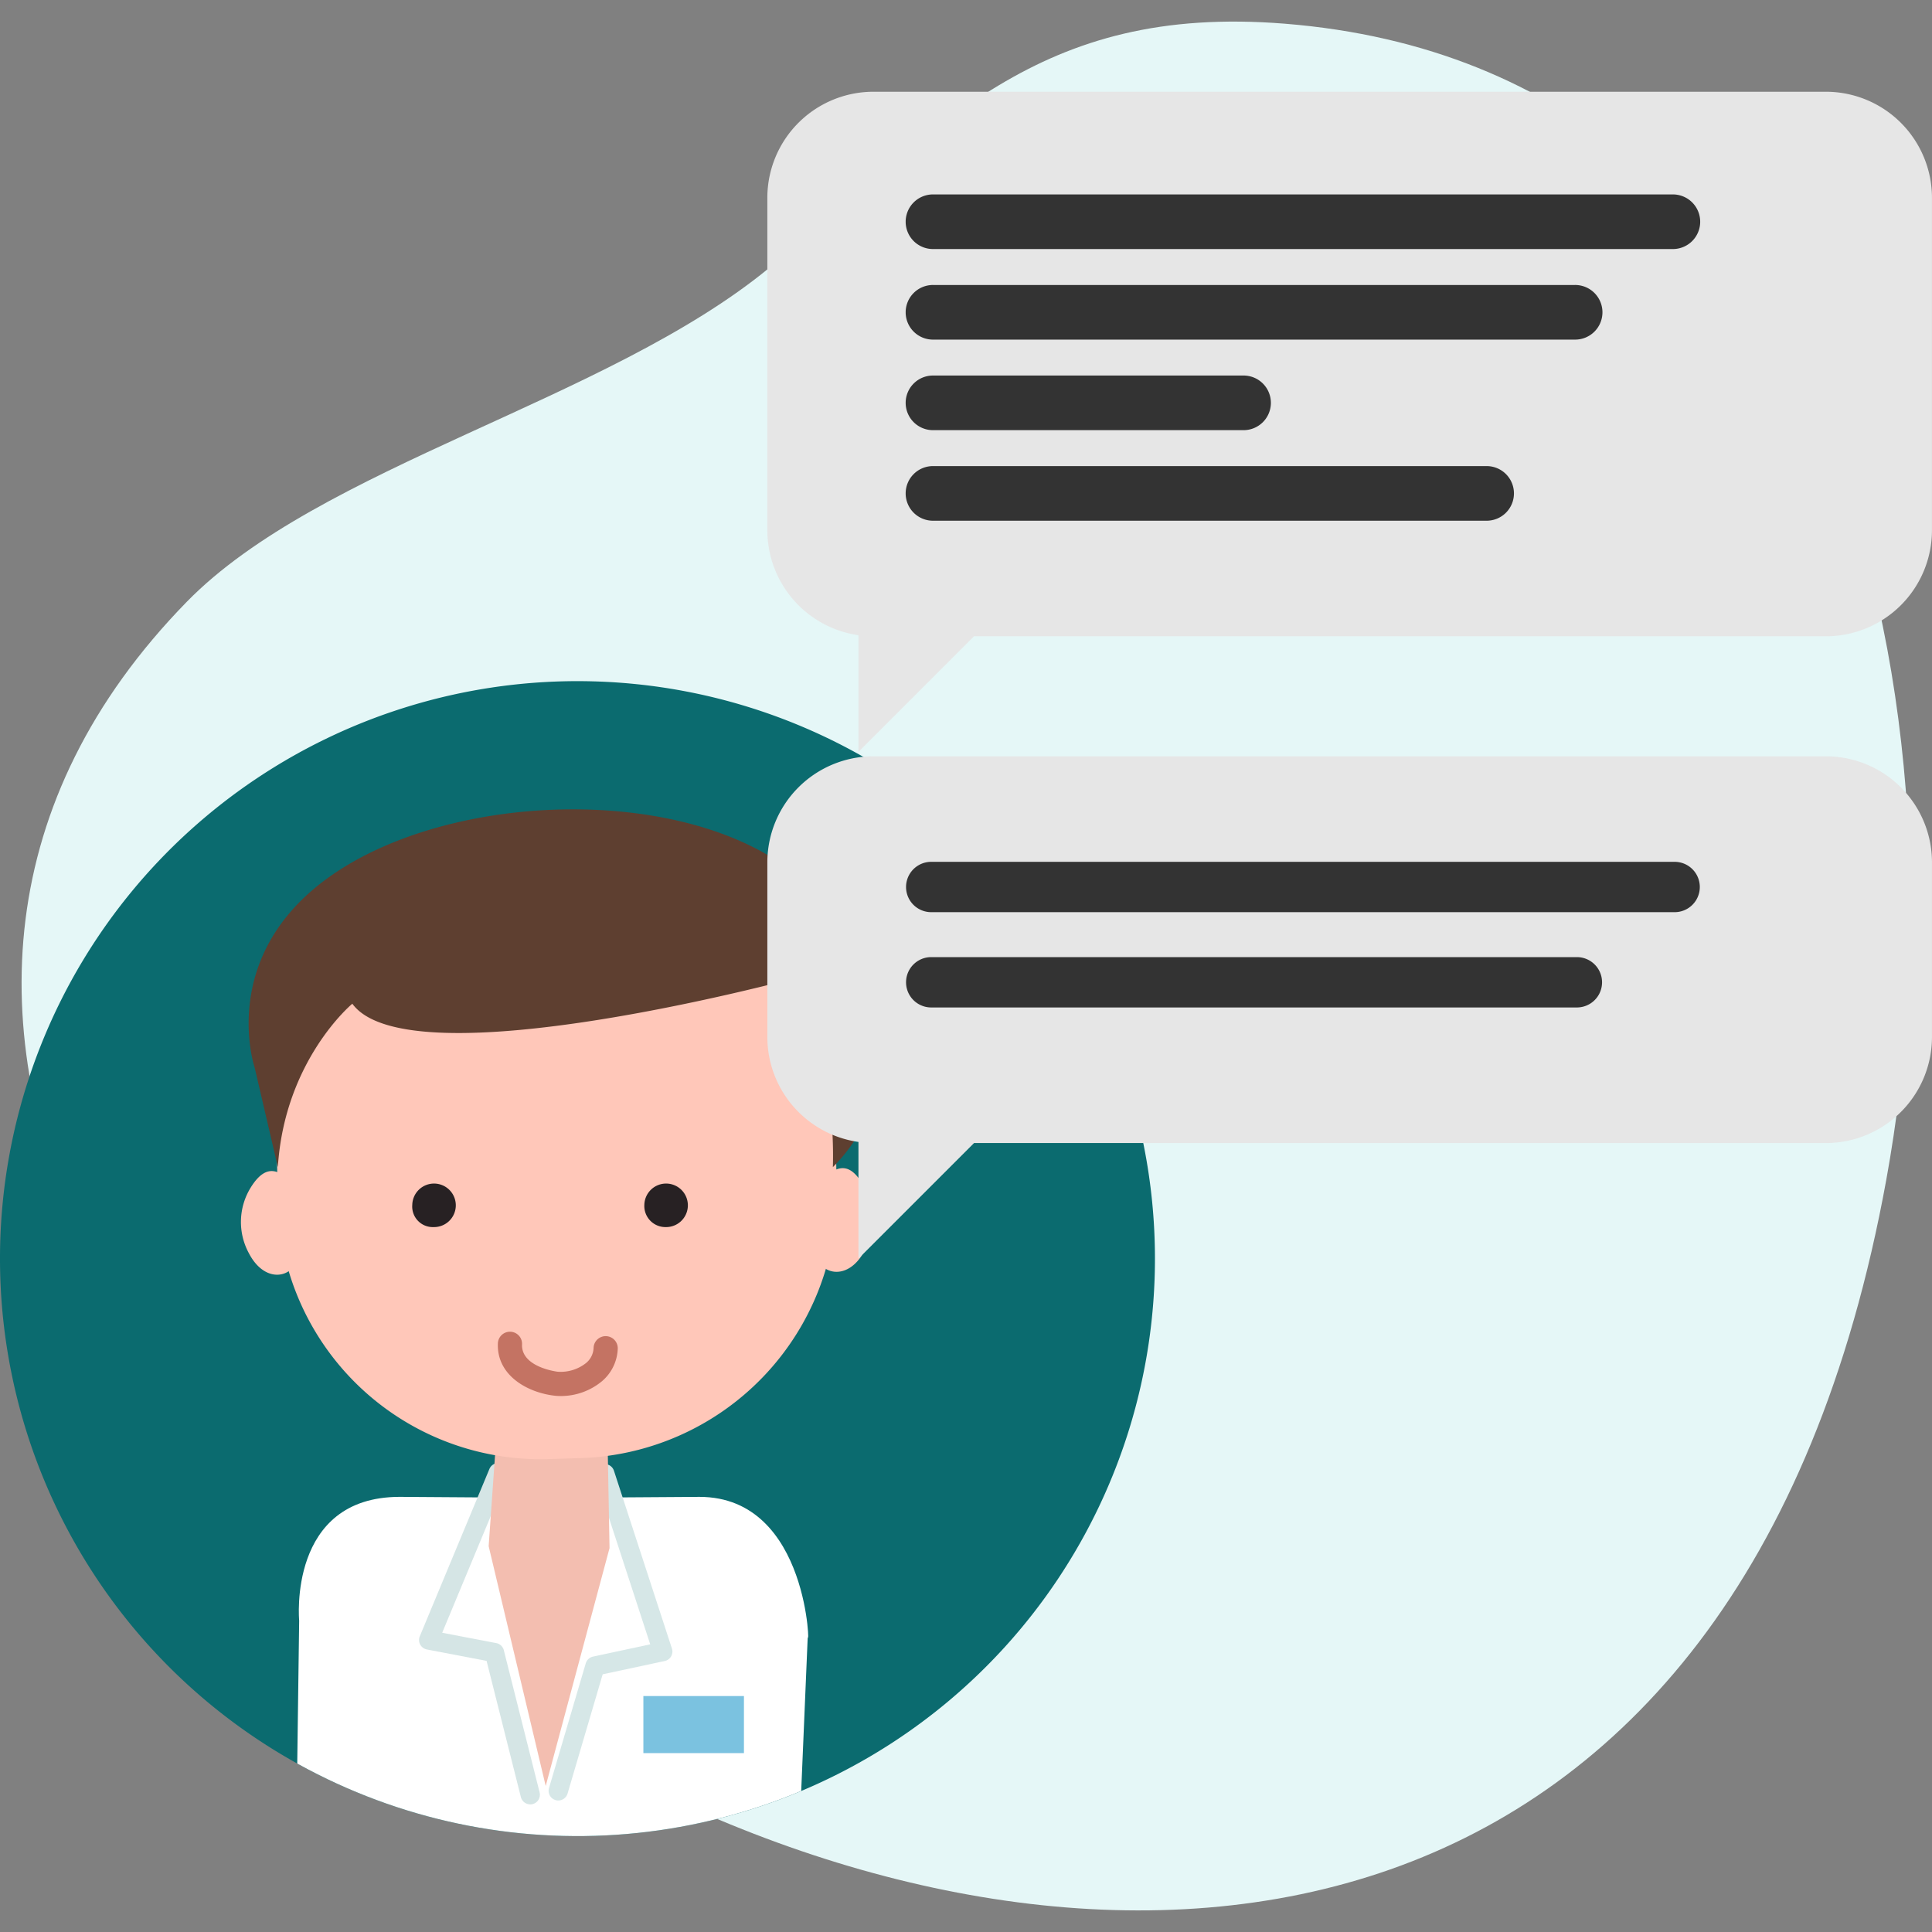
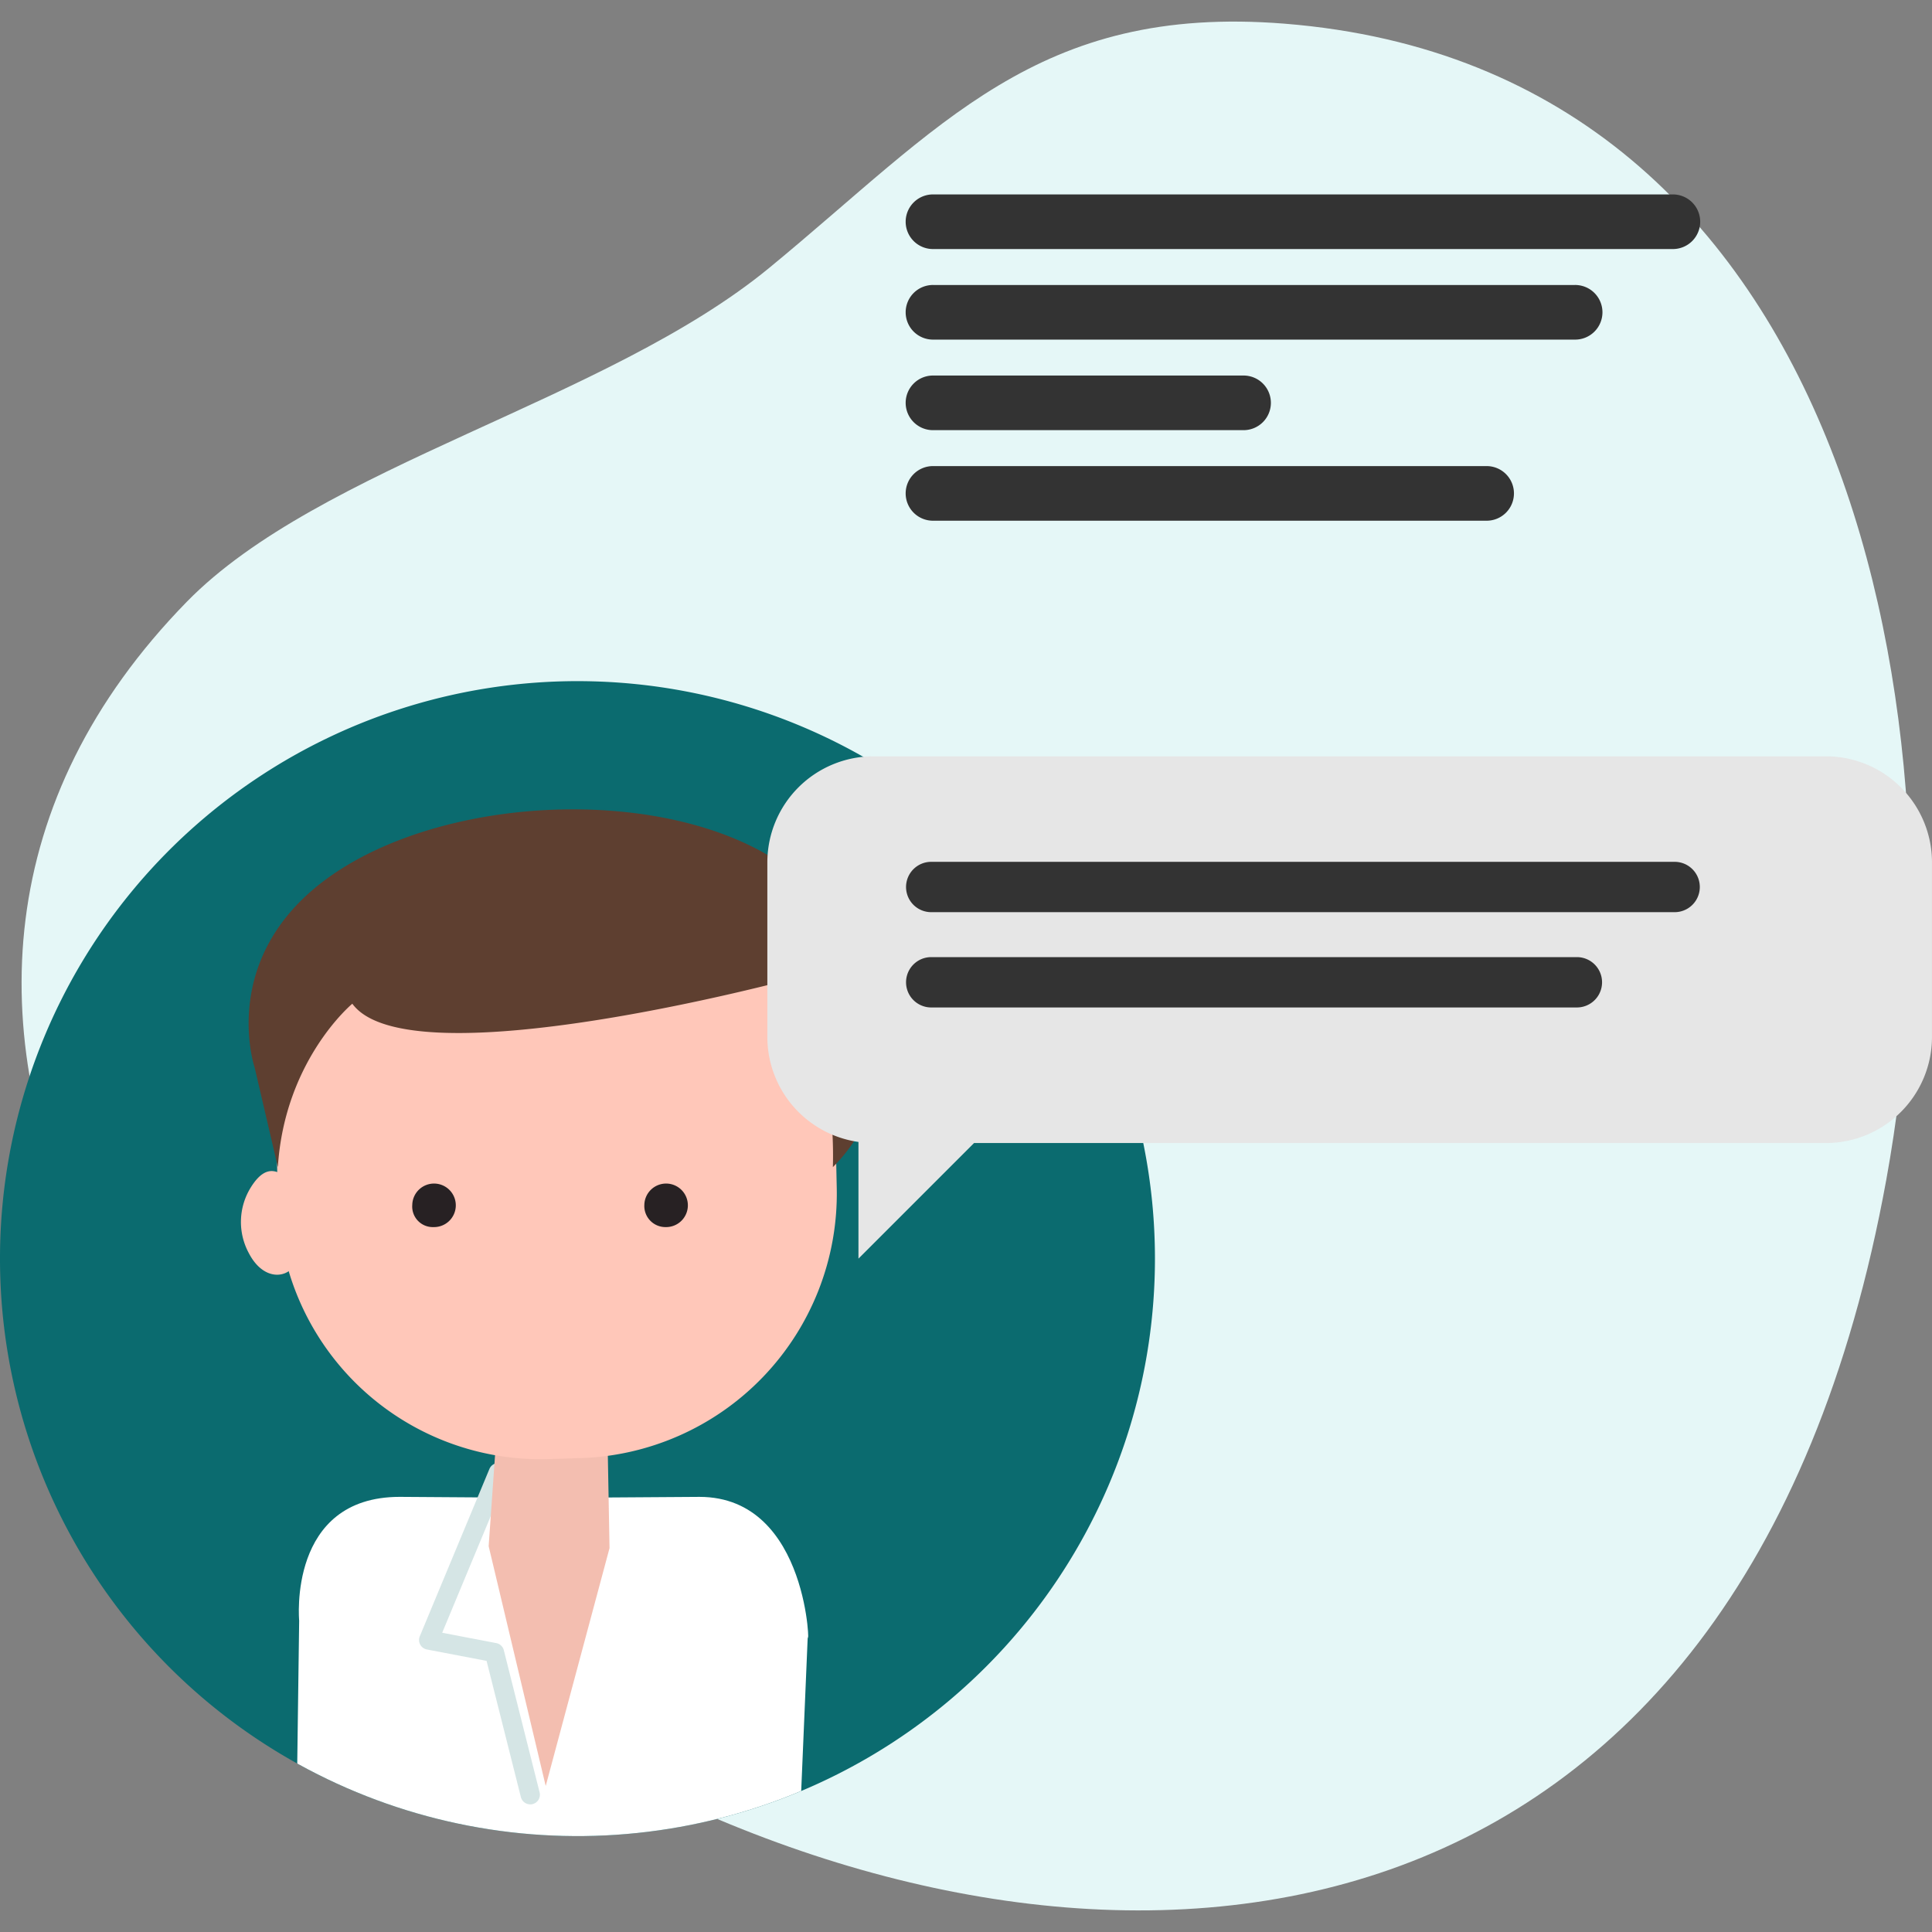
<svg xmlns="http://www.w3.org/2000/svg" width="358" height="358" viewBox="0 0 358 358">
  <rect x="0" y="0" width="358" height="358" fill="#808080" stroke="none" />
  <defs>
    <clipPath id="clip-path">
      <path id="Path_9281" data-name="Path 9281" d="M85.006,493.323A107.006,107.006,0,1,0,192.012,386.318,107.006,107.006,0,0,0,85.006,493.323" transform="translate(-85.006 -386.318)" fill="none" />
    </clipPath>
    <clipPath id="clip-extra-ondersteuning-xl">
      <rect width="358" height="358" />
    </clipPath>
  </defs>
  <g id="extra-ondersteuning-xl" clip-path="url(#clip-extra-ondersteuning-xl)">
    <path id="Path_8287" data-name="Path 8287" d="M30.6,107.526C-112.944,254.478,292.168,508.254,345.539,214.559,360.854,130.283,339.8,8.811,234.012.387c-45.777-3.645-63.7,19.112-95.448,45.233C108.535,70.322,55.186,82.356,30.6,107.526" transform="translate(4 3.999)" fill="#e5f7f7" />
    <g id="Group_6145" data-name="Group 6145" transform="translate(-4534.022 -2147.79)">
      <path id="Path_9269" data-name="Path 9269" d="M230.036,238.268A107.006,107.006,0,1,1,123.031,131.263,107.006,107.006,0,0,1,230.036,238.268" transform="translate(4517.998 2142.743)" fill="#0b6b6f" />
      <g id="Mask_Group_13" data-name="Mask Group 13" transform="translate(4534.022 2274.006)" clip-path="url(#clip-path)">
-         <path id="Path_9270" data-name="Path 9270" d="M161.614,94.317a12.124,12.124,0,0,1,.359,12.185c-2.508,4.837-6.63,4.837-8.421,2.329-2.688-3.763-3.225-13.617.717-15.946,1.791-.9,4.3-3.764,7.346,1.433" transform="translate(-1.723 -1.039)" fill="#ffc7b9" />
        <path id="Path_9271" data-name="Path 9271" d="M74.7,152.893c-20.785,0-18.635,22.936-18.635,22.936l-.717,53.395s12.184,9.855,36.731,19.171c32.073,12.184,56.261,12.722,56.261,12.722L148.158,238l.359-17.02,1.791-42.285c.358,4.121.538-25.8-20.069-25.8l-26.877.179h-1.791Z" transform="translate(-0.63 -1.74)" fill="#fff" />
-         <path id="Path_9272" data-name="Path 9272" d="M104.62,209.084a1.793,1.793,0,0,1-1.719-2.3l6.81-23.115a1.791,1.791,0,0,1,1.344-1.246l10.6-2.274-10.134-31.078a1.792,1.792,0,0,1,3.407-1.111l10.75,32.969a1.791,1.791,0,0,1-1.328,2.307l-11.5,2.465-6.508,22.091A1.793,1.793,0,0,1,104.62,209.084Z" transform="translate(-1.17 -1.669)" fill="#d6e7e7" />
        <path id="Path_9273" data-name="Path 9273" d="M99.147,209.8a1.792,1.792,0,0,1-1.736-1.354l-6.354-25.232L80,181.1a1.791,1.791,0,0,1-1.318-2.448l12.9-31a1.792,1.792,0,1,1,3.309,1.377L82.833,178l10.02,1.916a1.791,1.791,0,0,1,1.4,1.323l6.63,26.339a1.794,1.794,0,0,1-1.739,2.229Z" transform="translate(-0.894 -1.667)" fill="#d5e5e5" />
        <path id="Path_9274" data-name="Path 9274" d="M113.63,142.73l.358,19.53-11.826,44.078L91.591,161.9l1.434-20.426Z" transform="translate(-1.042 -1.61)" fill="#f3beb0" />
        <path id="Path_9275" data-name="Path 9275" d="M107.621,144.383l-5.734.179a48.721,48.721,0,0,1-49.811-47.84l-.359-16.842c-.538-27.056,18.635-44.257,45.69-44.794l10.75-.179c27.056-.538,46.586,15.768,47.124,42.644l.358,16.842a49.036,49.036,0,0,1-48.019,49.991" transform="translate(-0.588 -0.397)" fill="#ffc7b9" />
        <path id="Path_9276" data-name="Path 9276" d="M77.274,98.113a4.033,4.033,0,1,1,3.942,4.121,3.808,3.808,0,0,1-3.942-4.121" transform="translate(-0.879 -1.071)" fill="#272123" />
        <path id="Path_9277" data-name="Path 9277" d="M120.771,98.113a4.033,4.033,0,1,1,3.942,4.121,3.909,3.909,0,0,1-3.942-4.121" transform="translate(-1.374 -1.071)" fill="#272123" />
-         <path id="Path_9278" data-name="Path 9278" d="M104.947,133.856a9.859,9.859,0,0,1-1.028-.051c-5.259-.584-10.812-3.856-10.6-9.654a2.24,2.24,0,1,1,4.476.16c-.151,4.24,6.542,5.033,6.609,5.042a7.571,7.571,0,0,0,5.258-1.616,3.809,3.809,0,0,0,1.395-2.867,2.24,2.24,0,0,1,4.476.16,8.285,8.285,0,0,1-2.934,6.089,11.924,11.924,0,0,1-7.649,2.738Z" transform="translate(-1.062 -1.388)" fill="#c47363" />
        <path id="Path_9279" data-name="Path 9279" d="M46.986,94.861a12.123,12.123,0,0,0-.358,12.184c2.508,4.837,6.63,4.837,8.421,2.329,2.688-3.763,3.225-13.617-.717-15.946-1.612-.9-4.121-3.764-7.346,1.434" transform="translate(-0.514 -1.045)" fill="#ffc7b9" />
        <path id="Path_9280" data-name="Path 9280" d="M65.1,34.244C40.015,49.116,47.716,71.871,47.716,71.871l4.3,18.456c1.255-19.889,13.8-30.281,13.8-30.281,10.571,14.513,81.7-4.659,81.7-4.659a76.618,76.618,0,0,1,7.346,34.94c15.23-15.23,10.75-41.749-9.318-56.083-20.247-13.976-58.053-13.259-80.45,0" transform="translate(-0.53 -0.273)" fill="#5e3f30" />
-         <path id="Rectangle_2296" data-name="Rectangle 2296" d="M120.59,190.228h18.635V200.8H120.59Z" transform="translate(-1.372 -2.164)" fill="#7bc2e0" />
      </g>
      <g id="Group_6143" data-name="Group 6143" transform="translate(4676.211 2164.79)">
-         <path id="Path_9283" data-name="Path 9283" d="M355.993,20.79H179.516A19.665,19.665,0,0,0,159.85,40.457v61.571a19.666,19.666,0,0,0,16.883,19.466l0,21.616,21.417-21.417h157.84a19.666,19.666,0,0,0,19.666-19.666V40.456A19.666,19.666,0,0,0,355.993,20.79" transform="translate(-159.85 -20.79)" fill="#e6e6e6" />
        <path id="Path_9284" data-name="Path 9284" d="M190.909,40.036H327.871a5.061,5.061,0,1,1,0,10.121H190.909a5.061,5.061,0,1,1,0-10.121" transform="translate(-160.146 -21.009)" fill="#333" />
        <path id="Path_9285" data-name="Path 9285" d="M190.909,57.01h118.85a5.061,5.061,0,1,1,0,10.121H190.909a5.061,5.061,0,1,1,0-10.121" transform="translate(-160.146 -21.202)" fill="#333" />
        <path id="Path_9286" data-name="Path 9286" d="M190.909,73.982H248.32a5.061,5.061,0,1,1,0,10.121H190.909a5.061,5.061,0,1,1,0-10.121" transform="translate(-160.146 -21.395)" fill="#333" />
        <path id="Path_9287" data-name="Path 9287" d="M190.909,90.955H293.36a5.061,5.061,0,1,1,0,10.121H190.909a5.061,5.061,0,1,1,0-10.121" transform="translate(-160.146 -21.588)" fill="#333" />
      </g>
      <g id="Group_6144" data-name="Group 6144" transform="translate(4676.211 2287.933)">
        <path id="Path_9282" data-name="Path 9282" d="M355.993,145.35H179.516a19.666,19.666,0,0,0-19.666,19.666v32.328a19.666,19.666,0,0,0,16.883,19.466l0,21.62,21.417-21.417h157.84a19.666,19.666,0,0,0,19.669-19.664V165.024a19.666,19.666,0,0,0-19.669-19.674" transform="translate(-159.85 -145.35)" fill="#e6e6e6" />
        <path id="Path_9288" data-name="Path 9288" d="M190.513,165.129H328.267a4.664,4.664,0,1,1,0,9.329H190.513a4.664,4.664,0,1,1,0-9.329" transform="translate(-160.146 -145.575)" fill="#333" />
        <path id="Path_9289" data-name="Path 9289" d="M190.513,182.989H310.154a4.664,4.664,0,1,1,0,9.329H190.513a4.664,4.664,0,1,1,0-9.329" transform="translate(-160.146 -145.778)" fill="#333" />
      </g>
    </g>
  </g>
</svg>